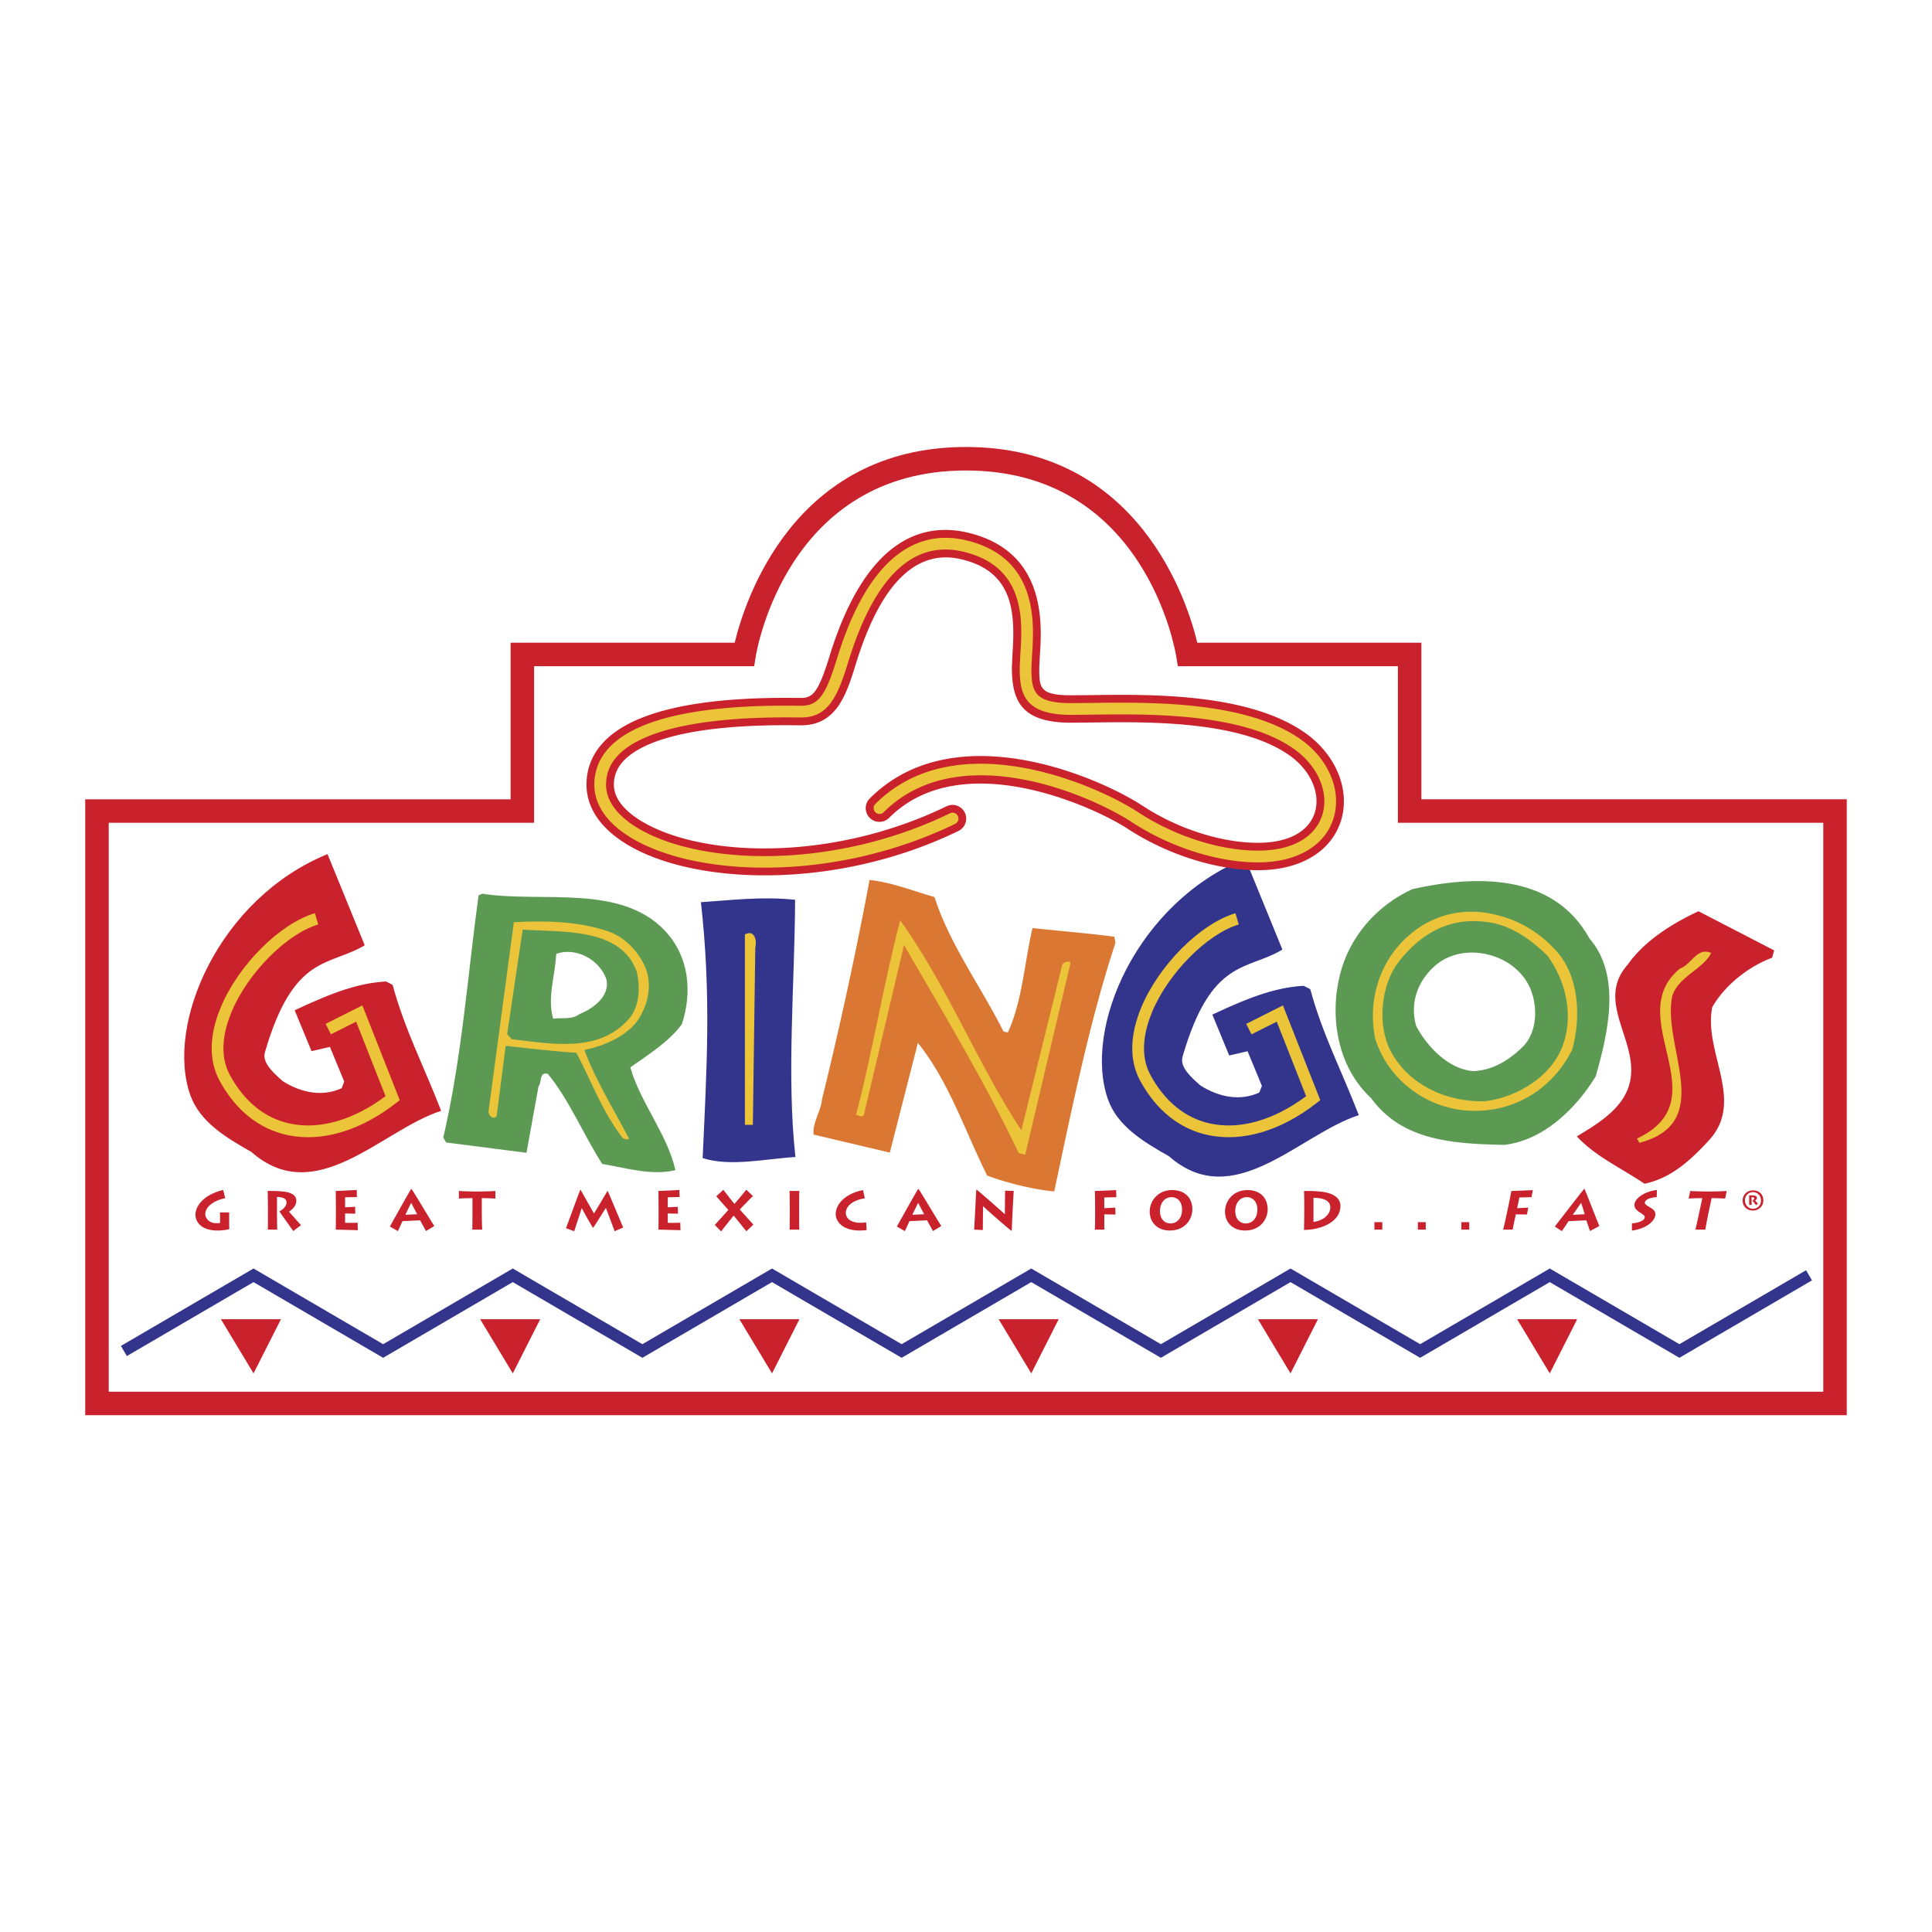
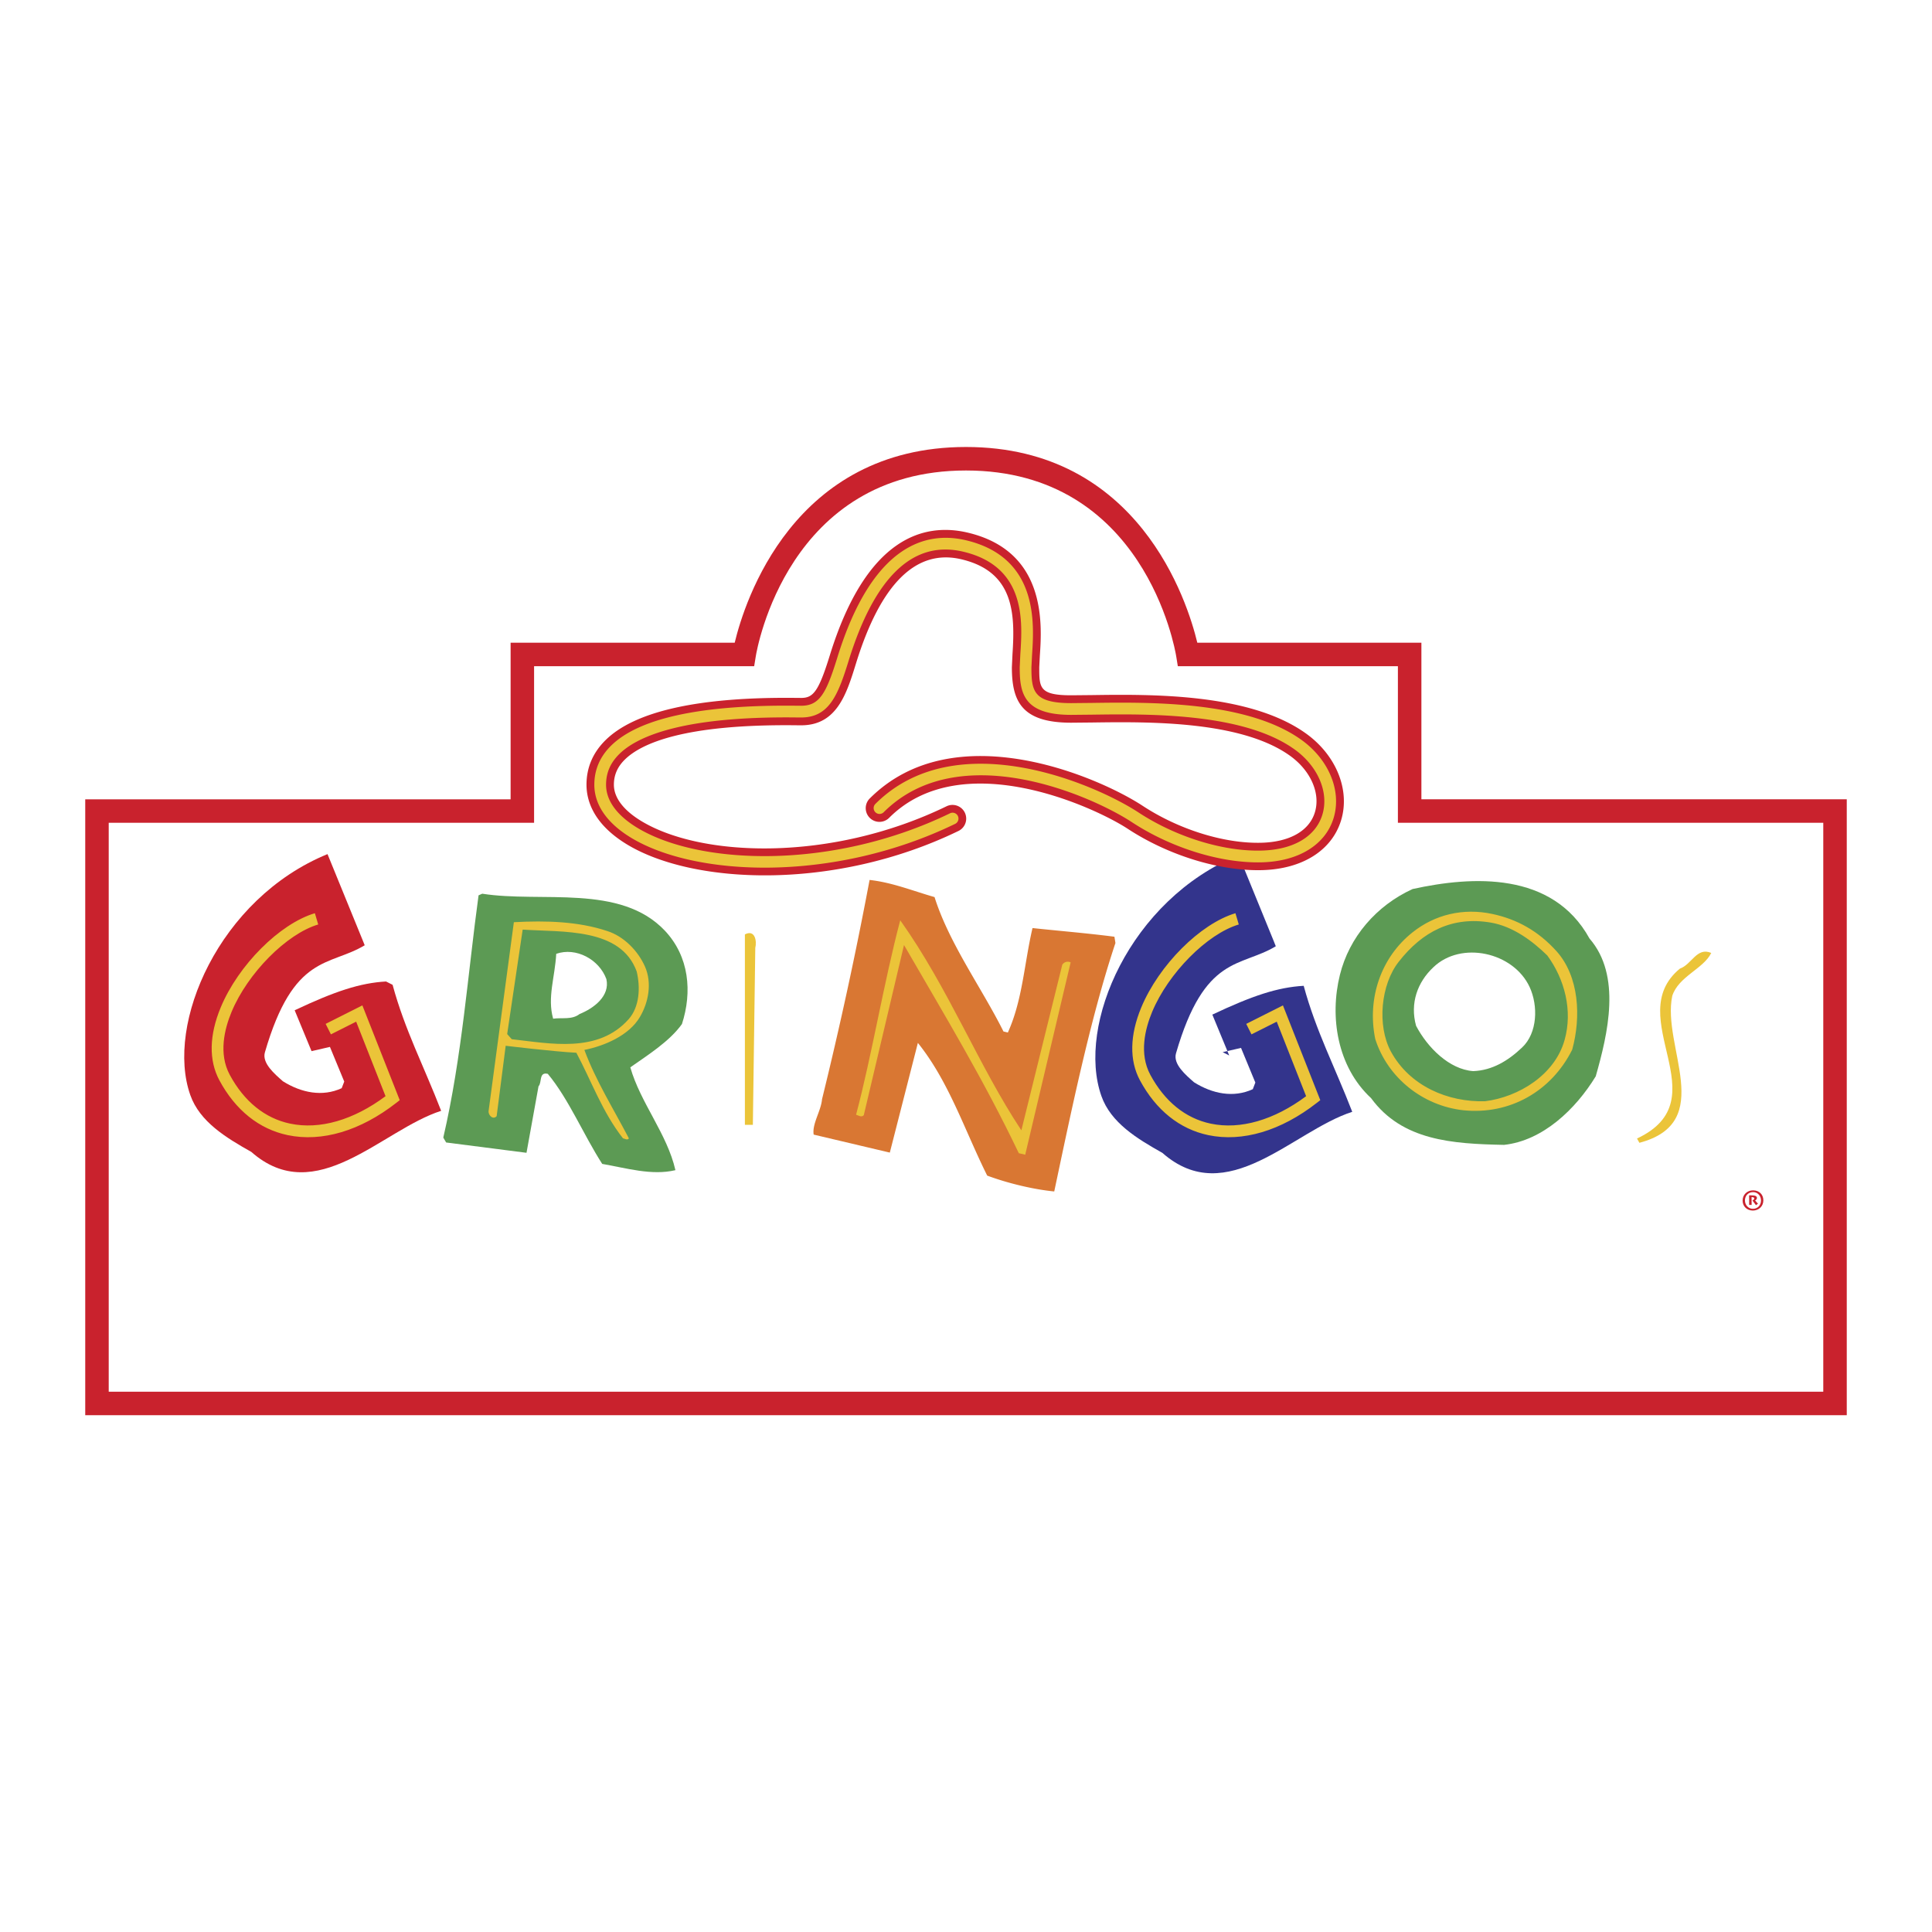
<svg xmlns="http://www.w3.org/2000/svg" width="2500" height="2500" viewBox="0 0 192.756 192.756">
  <g fill-rule="evenodd" clip-rule="evenodd">
    <path fill="#fff" d="M0 0h192.756v192.756H0V0z" />
    <path d="M73.301 64.125H50.944v15.622H8.504v61.447h175.748V79.746h-42.439V64.124h-22.357c-.98-4.085-5.828-19.528-23.077-19.528-17.251.001-22.098 15.443-23.078 19.529zm.946 2.343h.997l.16-.985c.123-.757 3.214-18.542 20.974-18.542 17.761 0 20.851 17.785 20.974 18.542l.16.983 21.957.002V82.09h42.439v56.76H10.847V82.09h42.439V66.468h20.961z" fill="#c9222d" />
    <path d="M31.083 104.873l-1.684-4.077c4.031-1.904 6.531-2.725 9.115-2.873l.655.332c1.218 4.499 3.139 8.156 4.844 12.572-5.935 1.907-12.477 9.794-18.943 4.097-2.505-1.411-5.139-2.997-6.083-5.667-2.5-7.071 2.852-19.605 13.689-24.043l3.517 8.615.194.481c-3.526 2.131-7.09.803-9.958 10.681-.314 1.082.987 2.172 1.797 2.888 1.844 1.156 3.949 1.573 5.864.69l.255-.661-1.428-3.458-1.834.423z" fill="#c9222d" />
-     <path d="M122.639 105.305l-1.684-4.077c4.031-1.904 6.531-2.725 9.115-2.873l.654.332c1.219 4.5 3.139 8.157 4.844 12.572-5.936 1.907-12.477 9.795-18.943 4.096-2.506-1.41-5.139-2.995-6.082-5.666-2.5-7.072 2.852-19.606 13.689-24.042l3.518 8.614.191.48c-3.525 2.131-7.09.804-9.957 10.681-.314 1.084.986 2.172 1.797 2.888 1.844 1.157 3.949 1.575 5.865.691l.254-.662-1.428-3.457-1.833.423z" fill="#33348c" />
+     <path d="M122.639 105.305l-1.684-4.077c4.031-1.904 6.531-2.725 9.115-2.873c1.219 4.5 3.139 8.157 4.844 12.572-5.936 1.907-12.477 9.795-18.943 4.096-2.506-1.41-5.139-2.995-6.082-5.666-2.5-7.072 2.852-19.606 13.689-24.042l3.518 8.614.191.48c-3.525 2.131-7.09.804-9.957 10.681-.314 1.084.986 2.172 1.797 2.888 1.844 1.157 3.949 1.575 5.865.691l.254-.662-1.428-3.457-1.833.423z" fill="#33348c" />
    <path d="M60.083 116.123c-1.858-2.885-3.346-6.488-5.429-8.985-.912-.221-.563.868-.925 1.24l-1.2 6.637-8.017-1.029-.285-.489c1.869-8.049 2.462-16.47 3.519-24.17l.369-.161c5.905.932 13.782-1.018 18.227 3.697 2.421 2.574 2.735 6.098 1.696 9.308-1.23 1.722-3.39 3.081-5.151 4.318 1.008 3.543 3.675 6.635 4.5 10.259-2.372.565-4.919-.215-7.304-.625zm-4.588-20.961c-.128 2.352-.905 4.341-.309 6.472.888-.129 1.863.135 2.637-.463 1.433-.582 3.052-1.801 2.676-3.486-.722-1.974-3.035-3.21-5.004-2.523z" fill="#5c9a54" />
-     <path d="M70.104 115.538c.415-9.153.864-16.234-.173-25.526 3.108-.208 6.045-.587 9.396-.242-.035 8.359-.863 17.65.035 25.665-2.937.172-6.529 1.002-9.258.103z" fill="#33348c" />
    <path d="M105.182 118.872c-2.047-.201-4.602-.805-6.689-1.582-2.263-4.544-3.817-9.384-6.917-13.24l-2.799 10.945-7.597-1.795c-.173-1.07.732-2.347.834-3.529a402.588 402.588 0 0 0 4.744-21.879c2.282.256 4.287 1.084 6.482 1.71 1.458 4.638 4.759 9.146 6.876 13.408l.438.104c1.473-3.237 1.643-6.959 2.461-10.421 2.736.291 5.486.515 8.172.865l.1.627c-2.549 7.631-4.512 17.284-6.105 24.787z" fill="#d97733" />
    <path d="M150.055 114.224c-5.146-.104-10.156-.415-13.264-4.663-3.385-3.144-4.145-8.117-3.109-12.297.932-3.766 3.627-6.909 7.254-8.566 5.977-1.312 13.955-1.762 17.65 4.939 3.213 3.695 1.83 9.499.621 13.747-2.002 3.282-5.283 6.425-9.152 6.84zm-7.047-17.721c-1.588 1.485-2.35 3.593-1.727 5.838 1.139 2.176 3.316 4.352 5.699 4.524 1.9-.068 3.488-1.035 4.871-2.349 1.553-1.45 1.623-4.179.758-6.044-1.623-3.489-6.838-4.628-9.601-1.969z" fill="#5c9a54" />
-     <path d="M170.832 100.483c-.906 4.518 3.332 9.362-.357 13.316-1.797 1.936-3.699 3.734-6.406 4.304-2.318-1.581-4.844-2.683-6.748-4.723 1.986-1.202 4.271-2.57 5.104-4.776 1.613-4.354-3.52-8.446-.014-12.38 1.666-2.367 4.447-4.099 7.047-5.309l7.551 3.907-.205.732c-2.365.882-4.712 2.736-5.972 4.929zM22.862 121.834c0 .208.011.694.011.793-.18.06-.694.147-1.208.142-1.449-.011-2.165-.732-2.165-1.612 0-.646.606-1.913 2.771-2.434l.197.826c-.946.158-1.985.775-1.985 1.575 0 .465.422.912 1.072.912.153 0 .301 0 .399-.017v-.628c0-.159-.005-.323-.011-.427h.924c-.006.181-.006.306-.006.471v.399h.001zM26.717 122.682c.021-.132.011-1.865.011-1.979v-.449c0-.164-.011-1.328-.027-1.433.552 0 1.191.011 1.65.071.788.099 1.214.404 1.214.897 0 .453-.295.803-.727 1.098.153.186 1.05 1.187 1.191 1.346l-.771.59c-.098-.152-1.225-1.722-1.383-1.957.257-.143.711-.459.711-.892 0-.257-.18-.547-.951-.552v1.586c0 .208.016 1.591.027 1.673h-.945v.001zM35.701 122.735c-.148 0-1.991-.054-2.205-.054.017-.29.017-1.46.017-1.585v-.733c0-.087-.011-1.405-.017-1.542.236 0 1.908-.082 2.094-.099l.022.705c-.186 0-1.088.028-1.181.028v.995c.104 0 .749-.028 1-.05l.016.689c-.131 0-.902-.022-1.017-.022v.936c.137 0 .913.011 1.247-.017l.024.749zM38.898 122.37c.218-.383 1.761-3.166 2.127-3.746h.039c.585.902 1.984 3.275 2.269 3.697l-.831.502c-.137-.246-.536-.989-.596-1.071l-1.75.082c-.049.11-.339.766-.459.995l-.799-.459zm2.724-1.224c-.115-.23-.514-.974-.596-1.143-.109.213-.481.983-.584 1.197l1.18-.054zM47.117 122.682c.017-.142.021-1.258.021-1.963v-1.181c-.41 0-1.187.027-1.355.043v-.76c.246.033 1.542.055 1.602.055h.476c.104 0 1.296-.021 1.564-.055v.76a30.005 30.005 0 0 0-1.356-.043v1.269c0 .787.027 1.766.038 1.875h-.99zM56.466 122.533c.099-.224 1.229-3.356 1.427-3.815h.039c.262.459 1.165 2.072 1.329 2.351.208-.316 1.126-1.886 1.339-2.23h.039c.301.661 1.351 3.215 1.536 3.63l-.847.372c-.169-.427-.815-2.187-.88-2.329-.12.176-.93 1.498-1.263 1.979h-.033a37.456 37.456 0 0 1-1.104-1.946h-.011c-.088.257-.662 2.056-.75 2.296l-.821-.308zM67.894 122.735c-.148 0-1.99-.054-2.204-.054.017-.29.017-1.46.017-1.585v-.733c0-.087-.011-1.405-.017-1.542.235 0 1.908-.082 2.094-.099l.022.705c-.186 0-1.088.028-1.181.028v.995c.104 0 .749-.028 1-.05l.017.689c-.131 0-.902-.022-1.017-.022v.936c.136 0 .913.011 1.246-.017l.023.749zM71.316 122.212c.115-.121 1.187-1.308 1.351-1.499a104.857 104.857 0 0 1-1.203-1.361l.705-.645c.196.256.858 1.109 1.11 1.41.164-.191.984-1.17 1.181-1.416l.661.623c-.164.164-1.175 1.187-1.312 1.355a232.66 232.66 0 0 1 1.351 1.499l-.694.667c-.159-.197-1.099-1.367-1.269-1.563-.098.114-1.153 1.448-1.251 1.574l-.63-.644zM78.78 122.682c.011-.24.017-1.521.017-1.662v-.591c0-.093-.017-1.477-.022-1.607h.974c-.006.099-.021.962-.021 1.619v.59c0 .547.016 1.526.021 1.651h-.969zM86.467 122.72a4.512 4.512 0 0 1-.684.049c-1.826 0-2.405-.994-2.405-1.634 0-.902.825-2.019 2.728-2.4l.175.82c-1.192.18-1.892.781-1.892 1.459 0 .525.486.984 1.454.984.219 0 .416-.022.569-.049l.055.771zM89.48 122.37c.219-.383 1.761-3.166 2.127-3.746h.038c.585.902 1.985 3.275 2.269 3.697l-.831.502c-.136-.246-.536-.989-.596-1.071l-1.749.082c-.05.11-.34.766-.459.995l-.799-.459zm2.723-1.224c-.114-.23-.514-.974-.596-1.143-.109.213-.481.983-.585 1.197l1.181-.054zM97.189 122.682c.016-.203.061-1.028.104-1.887.045-.858.088-1.755.109-2.083l.045-.017c.514.411 2.635 2.28 2.809 2.45 0-.225.018-2.138.023-2.352l.863.027c-.021.317-.066 1.061-.104 1.849-.045.787-.076 1.612-.094 2.104l-.043.017c-.438-.312-2.74-2.351-2.811-2.45h-.01c0 .186-.027 2.199-.021 2.379l-.87-.037zM109.229 122.682c.029-.29.029-1.46.029-1.591v-.728c0-.087-.012-1.405-.023-1.542.322 0 1.695-.061 2.121-.082l.023.705-1.205.027v1.067c.1 0 .635-.033 1.1-.05l.018.683-1.117-.016v.486c0 .087 0 .963.012 1.039h-.958v.002zM116.955 118.734c1.182 0 2.008.7 2.008 1.945 0 .782-.574 2.089-2.275 2.089-1.23-.005-1.98-.824-1.98-1.886-.001-1.066.81-2.148 2.247-2.148zm-.164 3.329c.514 0 1.137-.399 1.143-1.355.006-.837-.475-1.269-1.055-1.269-.641 0-1.148.541-1.148 1.389-.001.771.443 1.235 1.06 1.235zM124.467 118.734c1.182 0 2.008.7 2.008 1.945 0 .782-.574 2.089-2.275 2.089-1.23-.005-1.979-.824-1.979-1.886 0-1.066.808-2.148 2.246-2.148zm-.164 3.329c.516 0 1.139-.399 1.145-1.355.004-.837-.477-1.269-1.057-1.269-.639 0-1.148.541-1.148 1.389-.001.771.443 1.235 1.06 1.235zM130.127 120.276c0-.115-.006-1.302-.027-1.455.721 0 1.318.017 1.809.083 1.582.206 1.828.973 1.828 1.388 0 1.712-2.09 2.417-3.643 2.417.023-.252.033-1.607.033-1.756v-.677zm.918 1.635c.908-.11 1.68-.689 1.68-1.45 0-.716-.756-.956-1.68-.951v2.401zM137.912 121.933v.749h-.787v-.749h.787zM142.248 121.933v.749h-.787v-.749h.787zM146.584 121.933v.749h-.787v-.749h.787zM149.965 122.682c.088-.29.336-1.46.363-1.591l.156-.728c.018-.087.287-1.405.305-1.542.324 0 1.709-.061 2.139-.082l-.127.705-1.209.027-.227 1.067c.098 0 .641-.033 1.109-.05l-.129.683-1.111-.016-.104.486c-.02.087-.205.963-.211 1.039h-.954v.002zM155.125 122.37c.301-.383 2.434-3.166 2.924-3.746h.039c.393.902 1.287 3.275 1.482 3.697l-.938.502c-.084-.246-.326-.989-.369-1.071l-1.766.082c-.072.11-.502.766-.672.995l-.7-.459zm2.984-1.224c-.066-.23-.309-.974-.354-1.143-.154.213-.689.983-.84 1.197l1.194-.054zM162.82 122.053c.537-.033 1.197-.229 1.266-.552.037-.176-.059-.269-.434-.51-.346-.224-.664-.476-.57-.912.127-.602 1.072-1.215 2.229-1.356l-.02.717c-.547.021-1.115.197-1.182.515-.039.185.189.311.463.475.295.181.67.395.568.869-.121.574-.871 1.269-2.326 1.482l.006-.728zM169.15 122.682c.047-.142.289-1.258.439-1.963l.25-1.181c-.41 0-1.191.027-1.365.043l.162-.76c.238.033 1.529.055 1.59.055h.475c.105 0 1.303-.021 1.576-.055l-.162.76c-.1-.016-1.105-.043-1.346-.043l-.27 1.269a42.108 42.108 0 0 0-.359 1.875h-.99zM22.042 131.62h5.988l-2.734 5.402-3.254-5.402zM47.907 131.62h5.989l-2.734 5.402-3.255-5.402zM73.771 131.62h5.989l-2.734 5.402-3.255-5.402zM99.637 131.62h5.988l-2.734 5.402-3.254-5.402zM125.502 131.62h5.988l-2.734 5.402-3.254-5.402zM151.365 131.62h5.99l-2.734 5.402-3.256-5.402z" fill="#c9222d" />
-     <path d="M154.324 126.732l-12.637 7.378-12.932-7.551-12.934 7.551c-.562-.33-12.932-7.551-12.932-7.551l-12.932 7.551-12.933-7.551-12.933 7.551-12.932-7.551-12.933 7.551-12.933-7.551-13.228 7.723.591 1.013 12.637-7.379 12.933 7.552 12.933-7.552 12.932 7.552 12.933-7.552 12.933 7.552 12.932-7.552 12.932 7.552 12.934-7.552 12.932 7.552s12.369-7.222 12.932-7.552l12.934 7.552 13.227-7.725-.59-1.011-12.637 7.378-12.934-7.551-.295.173z" fill="#33348c" />
    <path d="M82.789 65.389c-1.129 3.658-1.678 4.243-2.859 4.243l-.496-.004c-9.684-.107-16.085 1.313-19.026 4.223-1.256 1.241-1.893 2.735-1.893 4.438 0 1.565.672 3.852 3.874 5.857 6.583 4.123 20.816 4.786 33.239-1.242a1.367 1.367 0 1 0-1.194-2.46c-11.571 5.614-24.642 5.113-30.594 1.384-1.183-.74-2.592-1.955-2.592-3.54 0-.959.354-1.775 1.082-2.495 1.652-1.634 5.955-3.556 17.073-3.433l.527.004c3.566 0 4.535-3.137 5.472-6.171 2.456-7.951 5.985-11.45 10.49-10.398 5.233 1.221 5.401 5.335 5.125 9.445l-.062 1.332c0 3.415.99 5.532 5.922 5.532l2.053-.02c5.572-.077 14.896-.207 19.799 3.336 2.053 1.483 3.037 3.748 2.453 5.638-.57 1.846-2.514 2.948-5.334 3.023-3.689.099-8.227-1.312-11.842-3.683-4.383-2.873-18.792-9.173-27.232-.734a1.366 1.366 0 1 0 1.934 1.933c7.278-7.279 20.625-.994 23.8 1.088 4.057 2.66 9.195 4.241 13.414 4.128 4.006-.106 6.949-1.957 7.873-4.949.93-3.011-.463-6.491-3.465-8.66-5.635-4.074-15.527-3.936-21.438-3.854l-2.016.019c-3.189 0-3.189-.762-3.189-2.798l.059-1.149c.209-3.124.699-10.439-7.233-12.29-4.229-.985-10.043.34-13.724 12.257z" fill="#c9222d" />
    <path d="M83.536 65.619c-1.111 3.597-1.789 4.794-3.606 4.794l-.504-.004c-9.468-.105-15.681 1.24-18.469 3.997-1.102 1.089-1.661 2.396-1.661 3.883 0 1.962 1.213 3.758 3.508 5.195 6.402 4.01 20.304 4.626 32.483-1.283a.586.586 0 1 0-.512-1.054c-11.814 5.732-25.217 5.185-31.35 1.344-1.35-.845-2.958-2.261-2.958-4.202 0-1.179.43-2.176 1.313-3.051 1.758-1.738 6.243-3.784 17.631-3.658l.518.004c2.782 0 3.677-2.225 4.726-5.62 2.598-8.413 6.438-12.09 11.414-10.929 6.317 1.475 5.948 6.973 5.728 10.258l-.061 1.279c0 2.599.387 4.751 5.141 4.751l2.043-.02c5.668-.079 15.154-.21 20.266 3.485 2.324 1.679 3.426 4.291 2.744 6.501-.676 2.186-2.885 3.488-6.061 3.573-3.84.103-8.551-1.357-12.291-3.81-4.246-2.782-18.179-8.908-26.251-.835a.586.586 0 0 0 .828.829c7.522-7.522 20.744-1.66 24.781.987 3.93 2.577 8.898 4.11 12.965 4.001 3.654-.097 6.328-1.742 7.148-4.399.83-2.69-.445-5.823-3.176-7.797-5.426-3.922-15.156-3.787-20.971-3.707l-2.025.02c-3.793 0-3.971-1.228-3.971-3.579l.061-1.201c.213-3.174.656-9.776-6.631-11.478-3.906-.91-9.297.384-12.8 11.726z" fill="#ebc439" />
    <path d="M175.93 119.757c0 .582-.441 1.021-1.049 1.021-.592 0-1.02-.426-1.02-.995 0-.581.441-1.022 1.047-1.022.608 0 1.022.413 1.022.996zm-1.836.01c0 .474.354.834.791.834.479 0 .812-.347.812-.834 0-.473-.348-.828-.785-.828-.478-.001-.818.342-.818.828zm.42-.159c0-.041-.004-.322-.006-.35.191 0 .373-.002.52.025.152.023.262.104.262.221s-.076.205-.18.276c.037.046.234.267.283.312l-.201.15c-.014-.02-.307-.407-.348-.465.076-.038.18-.12.18-.206 0-.059-.043-.141-.27-.136v.363c0 .052.004.396.008.418l-.252-.002c.006-.032.004-.466.004-.495v-.111z" fill="#c9222d" />
    <path d="M64.351 96.438c-.702-1.587-2.12-3.023-3.759-3.546-2.872-.961-6.098-1.061-9.324-.884l-2.521 18.831c-.053.411.438.927.804.521l.901-7.023s4.801.582 7.05.696c1.517 2.842 2.586 5.903 4.651 8.537.137.018.458.232.591.006-1.537-2.948-3.302-5.752-4.44-8.823 2.002-.404 4.469-1.446 5.542-3.294.844-1.426 1.232-3.361.505-5.021zm-1.611 5.225c-3.058 3.474-7.87 2.438-11.682 2.019l-.457-.512 1.547-10.423c4.005.27 9.777-.207 11.374 4.176.385 1.617.28 3.518-.782 4.74zM74.318 93.225v18.998h.795l.242-17.651c.172-.692-.035-1.866-1.037-1.347zM106.82 96.012c-.387-.164-.678.016-.834.228l-4.084 16.533c-4.291-6.479-7.239-14.133-12.085-20.957-1.638 6.179-2.833 13.492-4.407 19.402.235.057.532.304.771.041l4.011-16.976c4.157 7.193 7.89 13.328 11.455 20.772l.639.15 4.534-19.193zM155.305 94.914c-1.83-2.037-3.973-3.211-6.424-3.73-2.902-.621-5.734.069-7.945 1.831-3.143 2.487-4.559 6.563-3.73 10.639 1.244 3.904 4.768 6.667 8.773 7.115 4.664.483 8.809-1.899 10.881-6.045.898-3.281.691-7.287-1.555-9.81zm.795 8.843c-.969 3.489-4.596 5.7-7.945 6.115-3.66.103-7.496-1.486-9.395-4.976-1.383-2.59-1.002-6.666.795-8.945 2.348-3.005 5.318-4.56 9.188-3.903 2.211.38 4.145 1.83 5.631 3.281 1.726 2.35 2.554 5.492 1.726 8.428zM167.604 96.639c-5.877 4.847 4.102 13.021-4.279 16.951l.238.427c7.711-2.039 2.223-9.601 3.277-14.65.615-1.944 3.125-2.711 3.891-4.292-1.442-.618-1.934 1.144-3.127 1.564zM22.021 100.511c-1.154 2.773-1.2 5.288-.133 7.271 1.601 2.977 3.959 4.868 6.819 5.47 3.408.716 7.254-.427 10.83-3.219l.345-.269-3.728-9.456-3.664 1.844.526 1.046s1.758-.883 2.519-1.267l2.93 7.435c-3.195 2.382-6.56 3.36-9.517 2.738-2.512-.527-4.597-2.214-6.028-4.876-1.13-2.102-.524-4.569.183-6.269 1.61-3.871 5.489-7.785 8.646-8.724l-.334-1.124c-3.51 1.045-7.637 5.174-9.394 9.4zM113.865 100.511c-1.152 2.773-1.199 5.288-.133 7.271 1.602 2.977 3.959 4.868 6.82 5.47 3.408.716 7.254-.427 10.828-3.219l.346-.269-3.726-9.455-3.664 1.844.525 1.046 2.52-1.267c.383.976 2.652 6.731 2.93 7.435-3.195 2.382-6.561 3.36-9.518 2.738-2.512-.527-4.596-2.214-6.027-4.876-1.131-2.102-.525-4.569.182-6.269 1.611-3.871 5.49-7.785 8.646-8.724l-.334-1.124c-3.51 1.044-7.635 5.173-9.395 9.399z" fill="#ebc439" />
  </g>
</svg>